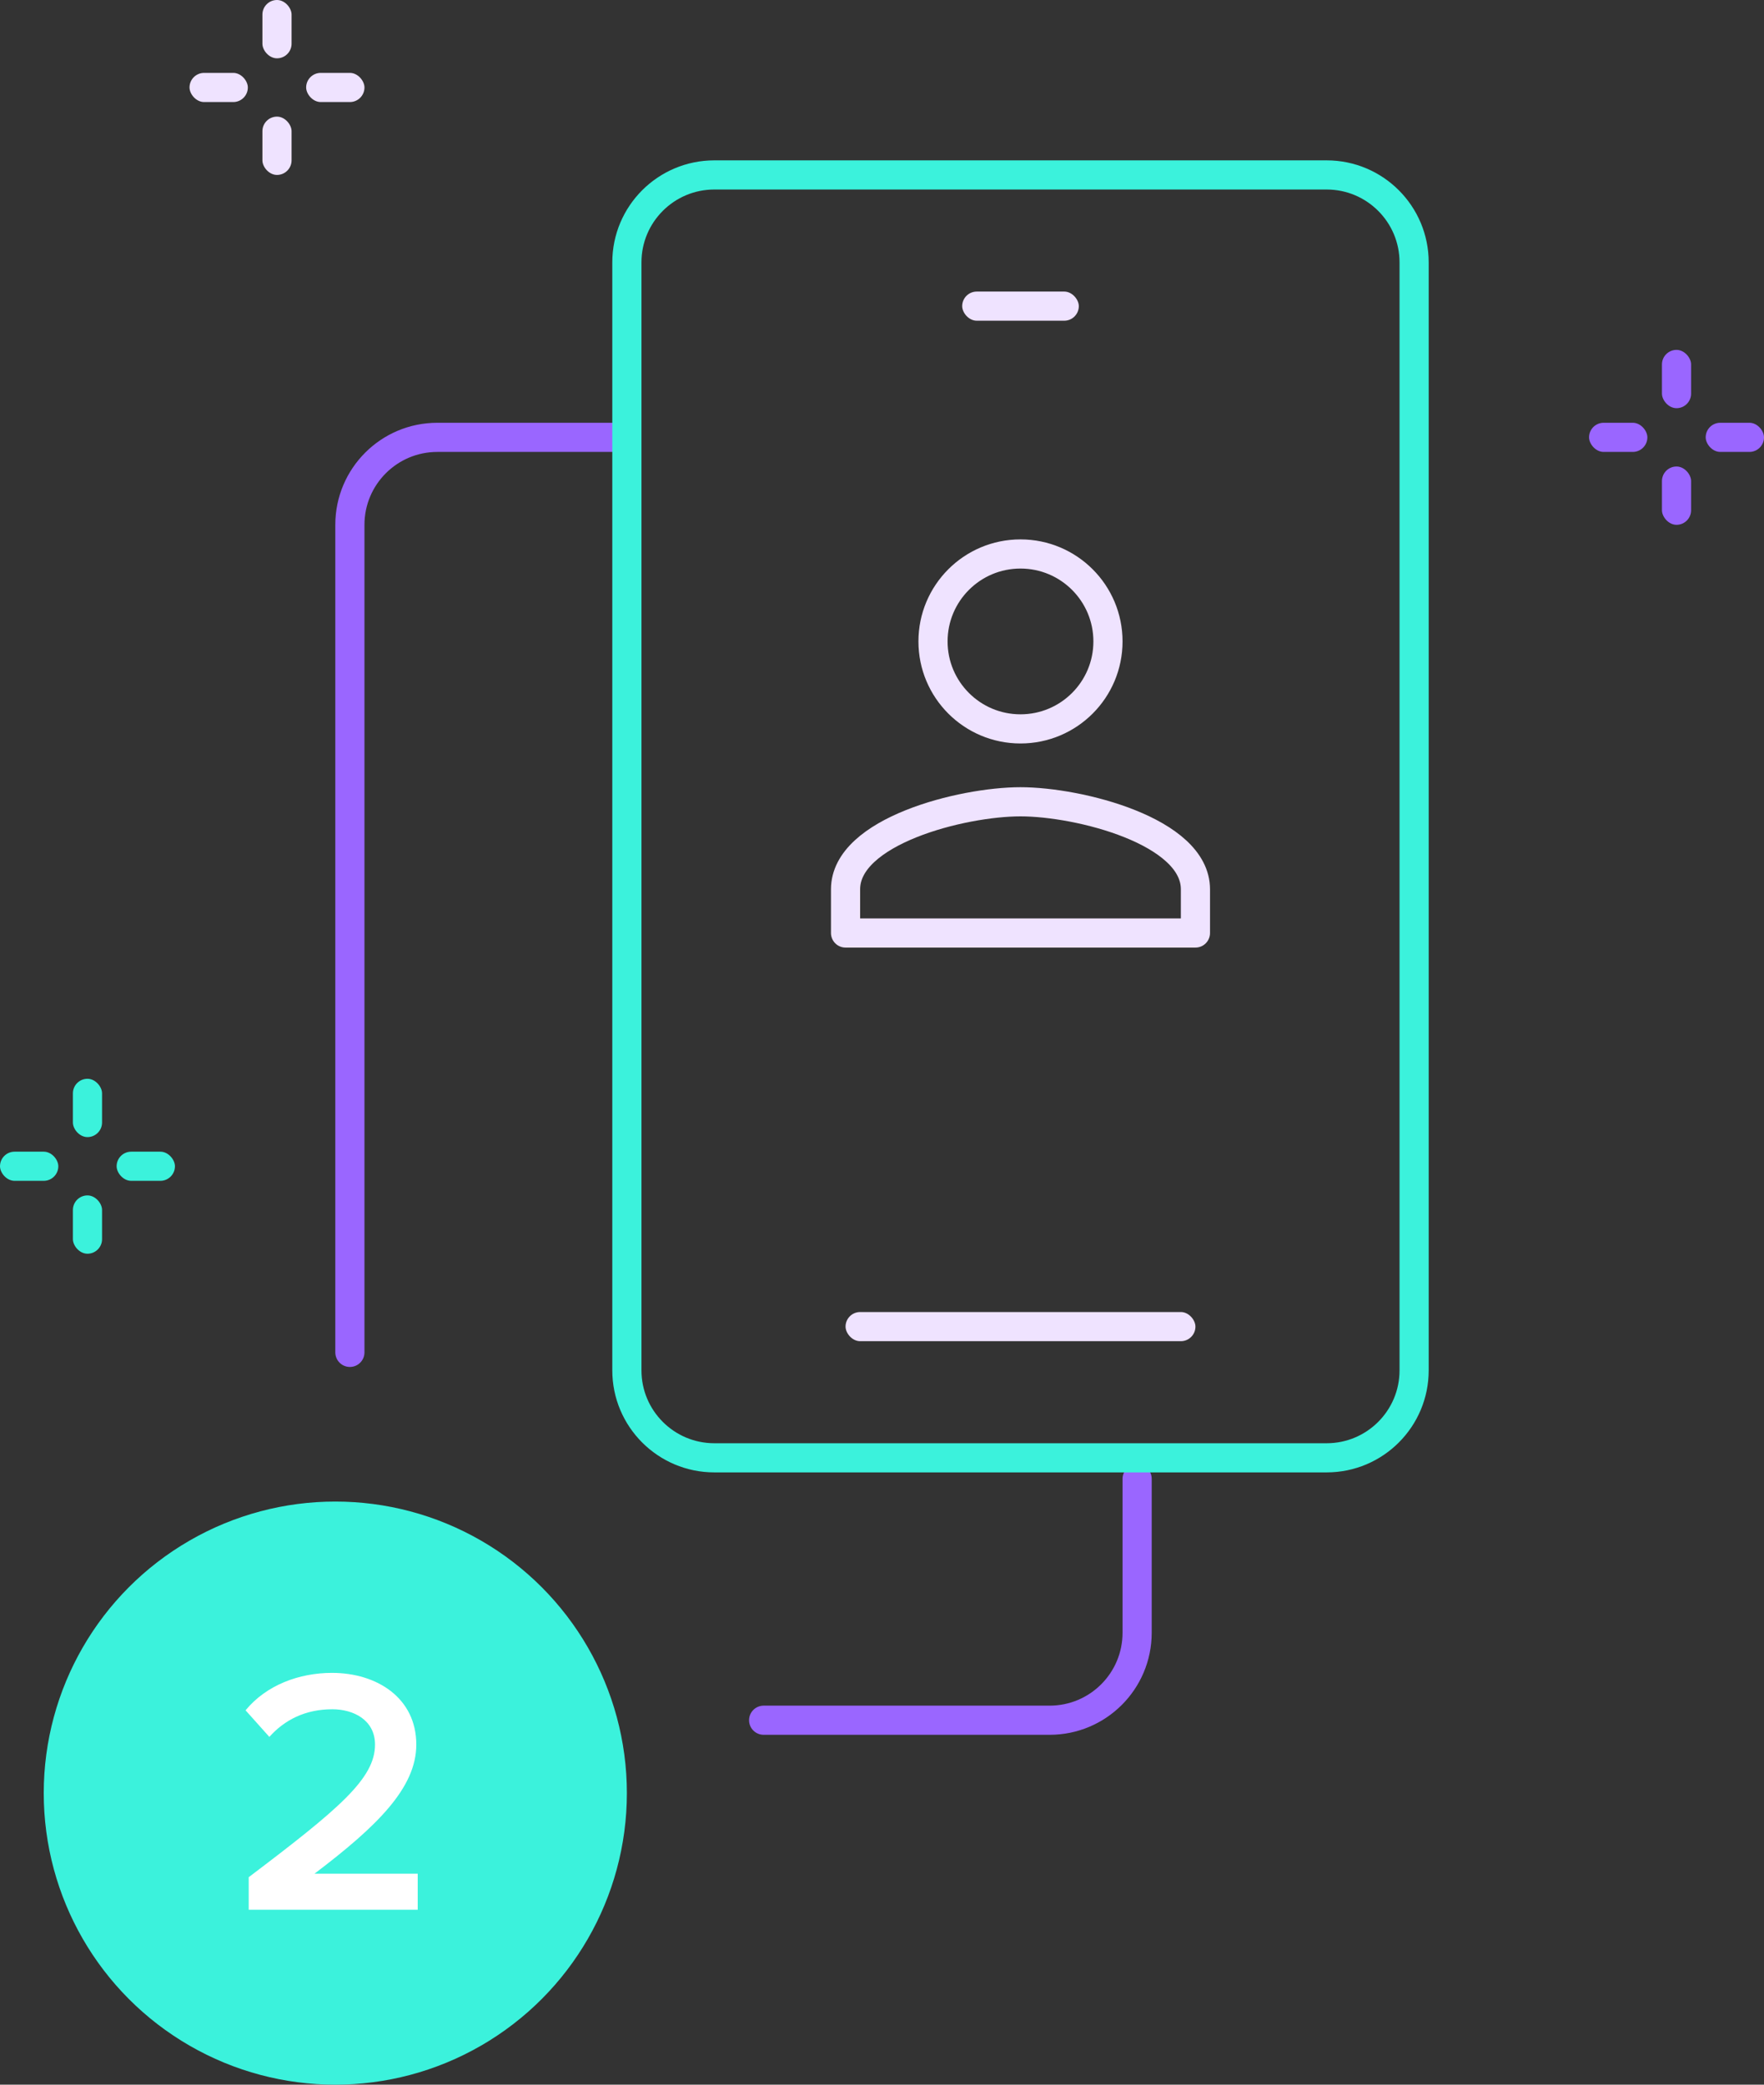
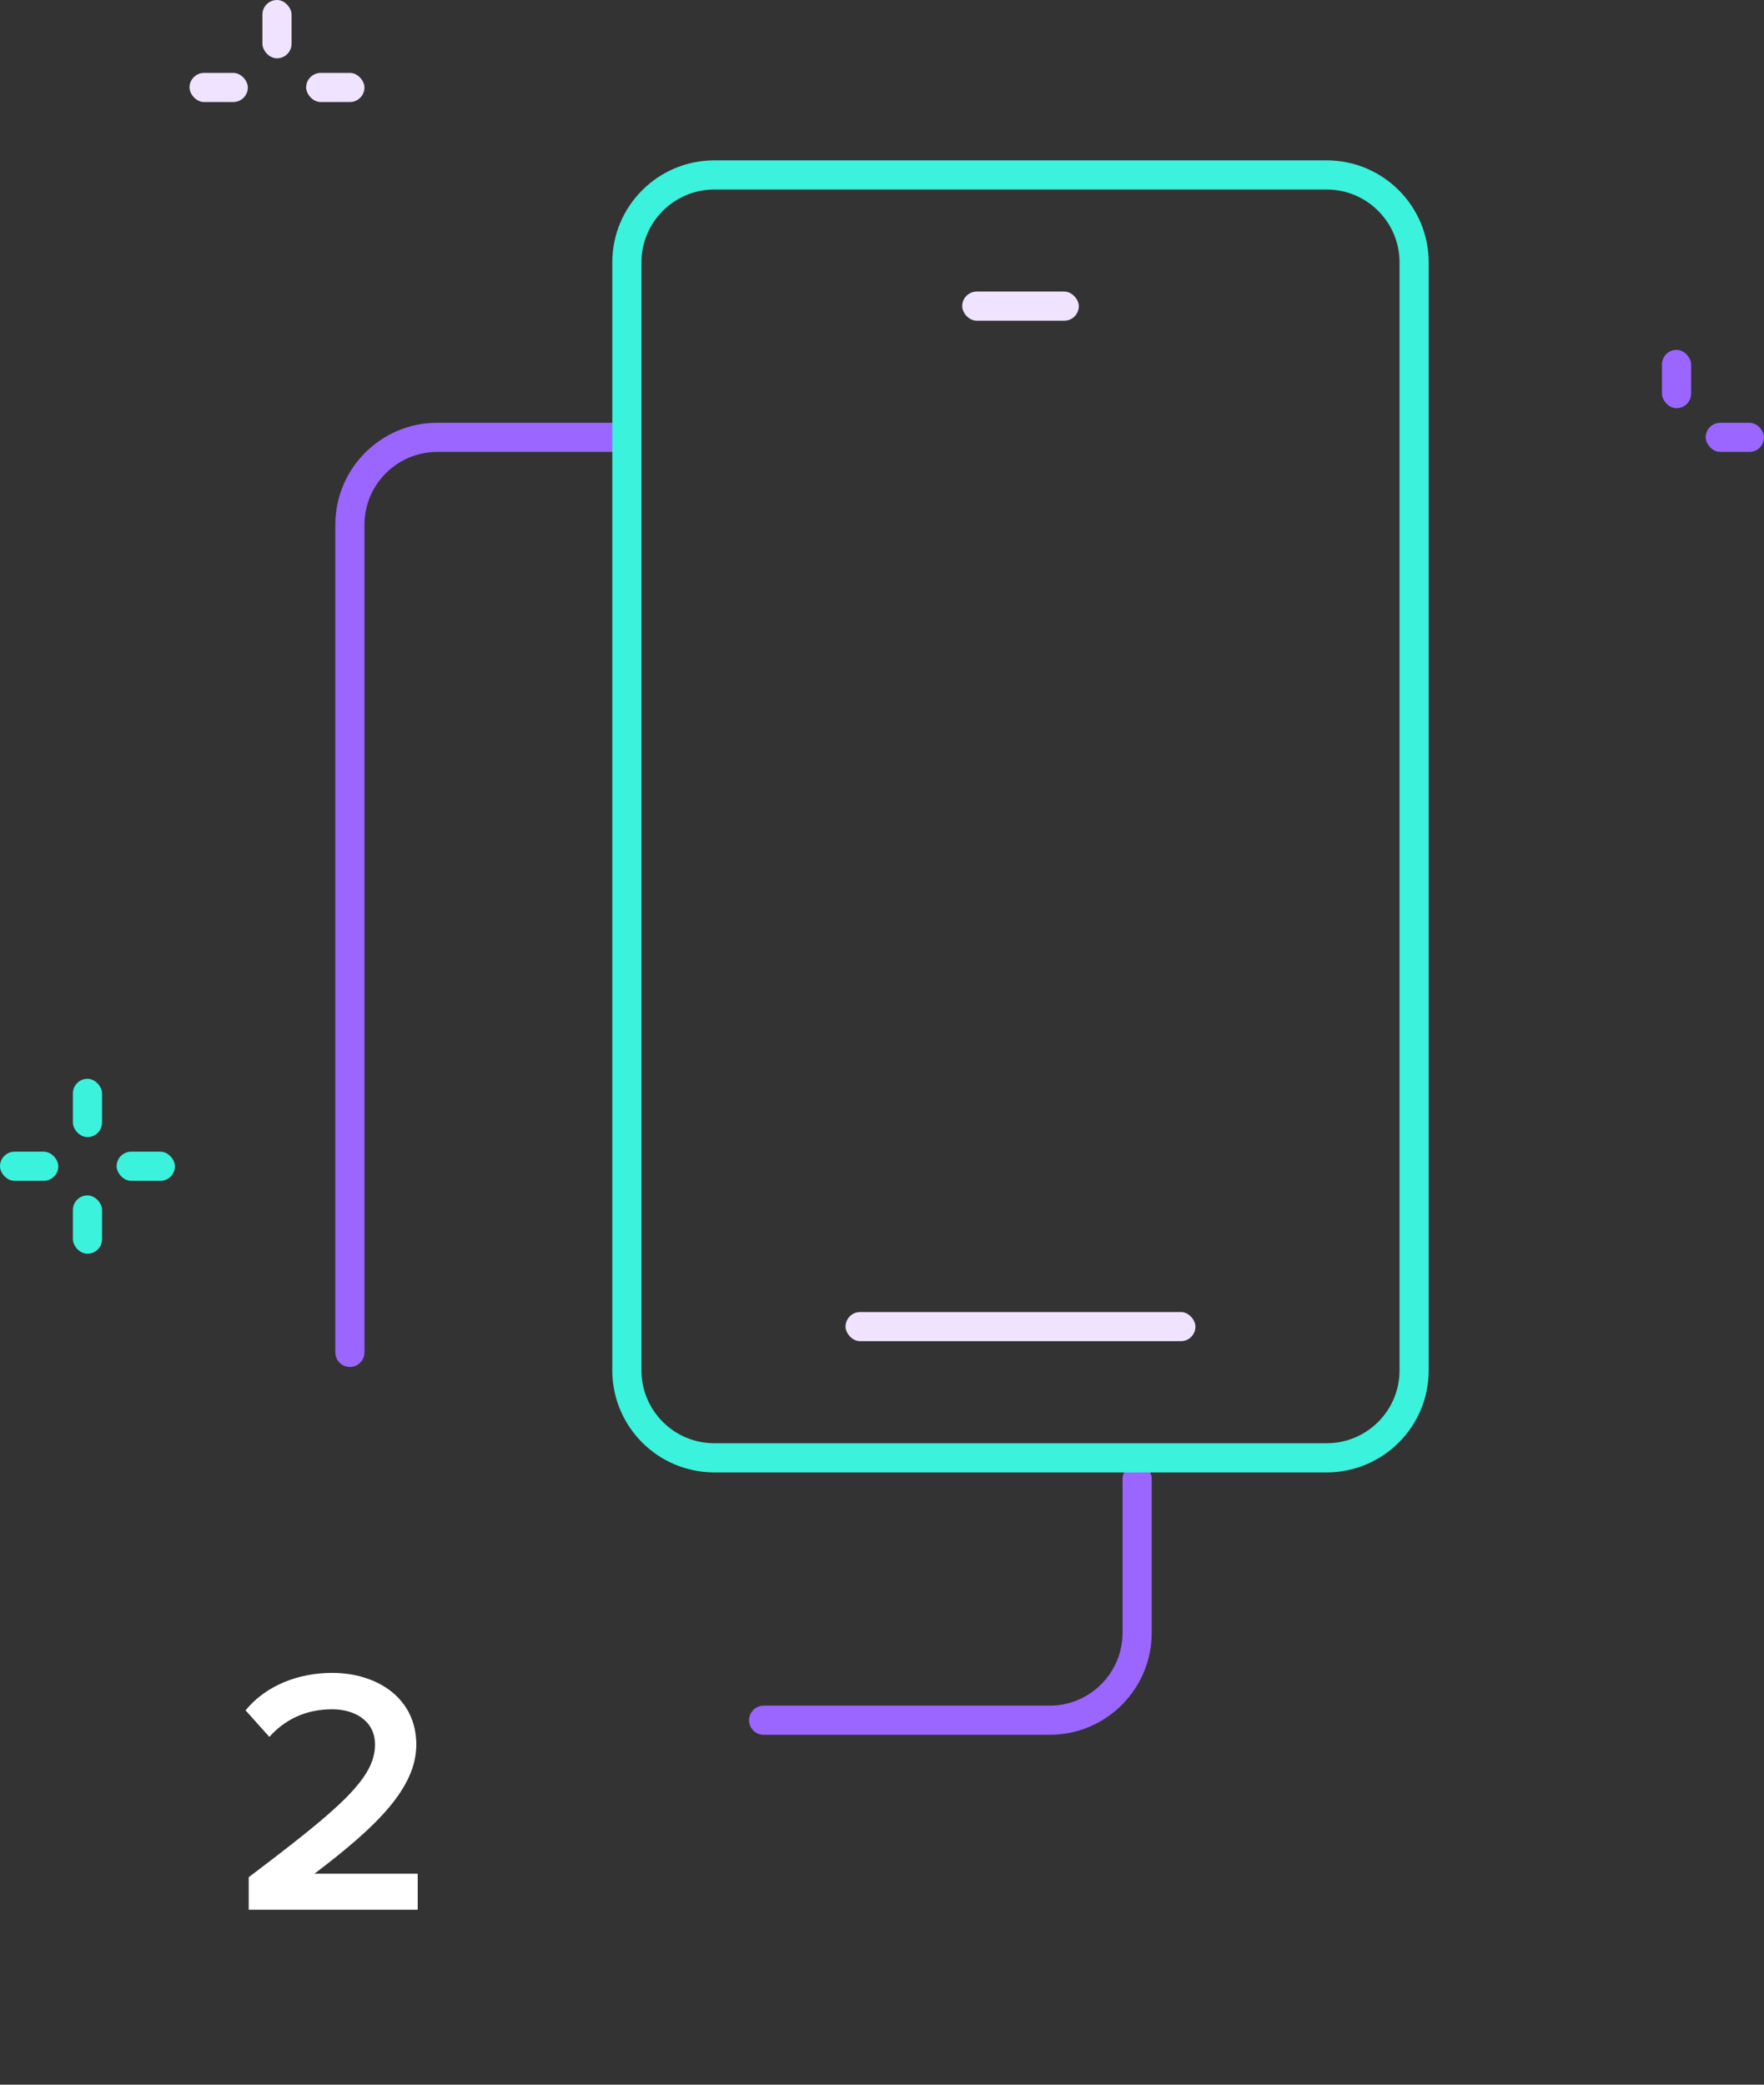
<svg xmlns="http://www.w3.org/2000/svg" width="121px" height="143px" viewBox="0 0 121 143" version="1.1">
  <rect x="0" y="0" width="121" height="143" fill="#333333" stroke="none" />
  <title>introductory-call</title>
  <desc>Created with Sketch.</desc>
  <defs />
  <g id="Page-1" stroke="none" stroke-width="1" fill="none" fill-rule="evenodd">
    <g id="Talent-Page-Copy-3" transform="translate(-642, -7138)">
      <g id="introductory-call" transform="translate(642, 7138)">
        <g id="Group-42-Copy-2" transform="translate(3, 12)">
          <g id="Group-18-Copy-2" transform="translate(0, 91)">
-             <circle id="Oval-4" fill="#3BF2DC" cx="20" cy="20" r="20" />
            <path d="M25.652,28 L14.06,28 L14.06,25.768 C20.276,21.064 22.724,19 22.724,16.672 C22.724,14.992 21.26,14.248 19.796,14.248 C17.924,14.248 16.508,14.992 15.476,16.144 L13.844,14.32 C15.26,12.592 17.516,11.752 19.772,11.752 C22.868,11.752 25.556,13.48 25.556,16.672 C25.556,19.648 22.844,22.288 18.572,25.528 L25.652,25.528 L25.652,28 Z" id="2" fill="#FFFFFF" />
          </g>
          <g id="Group-41-Copy-2" transform="translate(21, 0)">
            <path d="M18.635,18 L6,18 C2.686,18 -3.07034751e-15,20.686 -2.66453526e-15,24 L-1.77635684e-15,80.767 M28.381,106 L48,106 C51.314,106 54,103.314 54,100 L54,89.442" id="Stroke-110-Copy" stroke="#9A66FF" stroke-width="2" stroke-linecap="round" stroke-linejoin="round" />
            <rect id="Rectangle-8" fill="#EFE3FF" fill-rule="nonzero" x="34" y="78" width="24" height="2" rx="1" />
            <rect id="Rectangle-8" fill="#EFE3FF" fill-rule="nonzero" x="42" y="8" width="8" height="2" rx="1" />
-             <path d="M45.999,37.999 C49.314,37.999 52,35.315 52,31.999 C52,28.684 49.314,26 45.999,26 C42.685,26 39.999,28.684 39.999,31.999 C39.999,35.315 42.685,37.999 45.999,37.999 Z M45.999,42.999 C41.995,42.999 34,45.01 34,49.001 L34,52 L58,52 L58,49.001 C58,45.01 50.005,42.999 45.999,42.999 Z" id="Stroke-8" stroke="#EFE3FF" stroke-width="2" stroke-linecap="round" stroke-linejoin="round" />
-             <path d="M25,88 L67,88 C70.314,88 73,85.314 73,82 L73,6 C73,2.686 70.314,1.44626758e-15 67,-8.8817842e-16 L25,-8.8817842e-16 C21.686,-2.79460044e-16 19,2.686 19,6 L19,82 C19,85.314 21.686,88 25,88 Z" id="Stroke-111-Copy" stroke="#3BF2DC" stroke-width="2" stroke-linecap="round" stroke-linejoin="round" />
+             <path d="M25,88 L67,88 C70.314,88 73,85.314 73,82 L73,6 C73,2.686 70.314,1.44626758e-15 67,-8.8817842e-16 L25,-8.8817842e-16 C21.686,-2.79460044e-16 19,2.686 19,6 L19,82 C19,85.314 21.686,88 25,88 " id="Stroke-111-Copy" stroke="#3BF2DC" stroke-width="2" stroke-linecap="round" stroke-linejoin="round" />
          </g>
        </g>
        <g id="Group-18" transform="translate(0, 74)" fill="#3BF2DC" fill-rule="nonzero">
          <rect id="Rectangle-10-Copy" x="5" y="0" width="2" height="4" rx="1" />
          <rect id="Rectangle-10-Copy-2" x="5" y="8" width="2" height="4" rx="1" />
          <rect id="Rectangle-Copy" x="0" y="5" width="4" height="2" rx="1" />
          <rect id="Rectangle-Copy-3" x="8" y="5" width="4" height="2" rx="1" />
        </g>
        <g id="Group-18-Copy" transform="translate(109, 24)" fill="#9A66FF" fill-rule="nonzero">
          <rect id="Rectangle-10-Copy" x="5" y="0" width="2" height="4" rx="1" />
-           <rect id="Rectangle-10-Copy-2" x="5" y="8" width="2" height="4" rx="1" />
-           <rect id="Rectangle-Copy" x="0" y="5" width="4" height="2" rx="1" />
          <rect id="Rectangle-Copy-3" x="8" y="5" width="4" height="2" rx="1" />
        </g>
        <g id="Group-18-Copy-3" transform="translate(13, 0)" fill="#EFE3FF" fill-rule="nonzero">
          <rect id="Rectangle-10-Copy" x="5" y="0" width="2" height="4" rx="1" />
-           <rect id="Rectangle-10-Copy-2" x="5" y="8" width="2" height="4" rx="1" />
          <rect id="Rectangle-Copy" x="0" y="5" width="4" height="2" rx="1" />
          <rect id="Rectangle-Copy-3" x="8" y="5" width="4" height="2" rx="1" />
        </g>
      </g>
    </g>
  </g>
</svg>